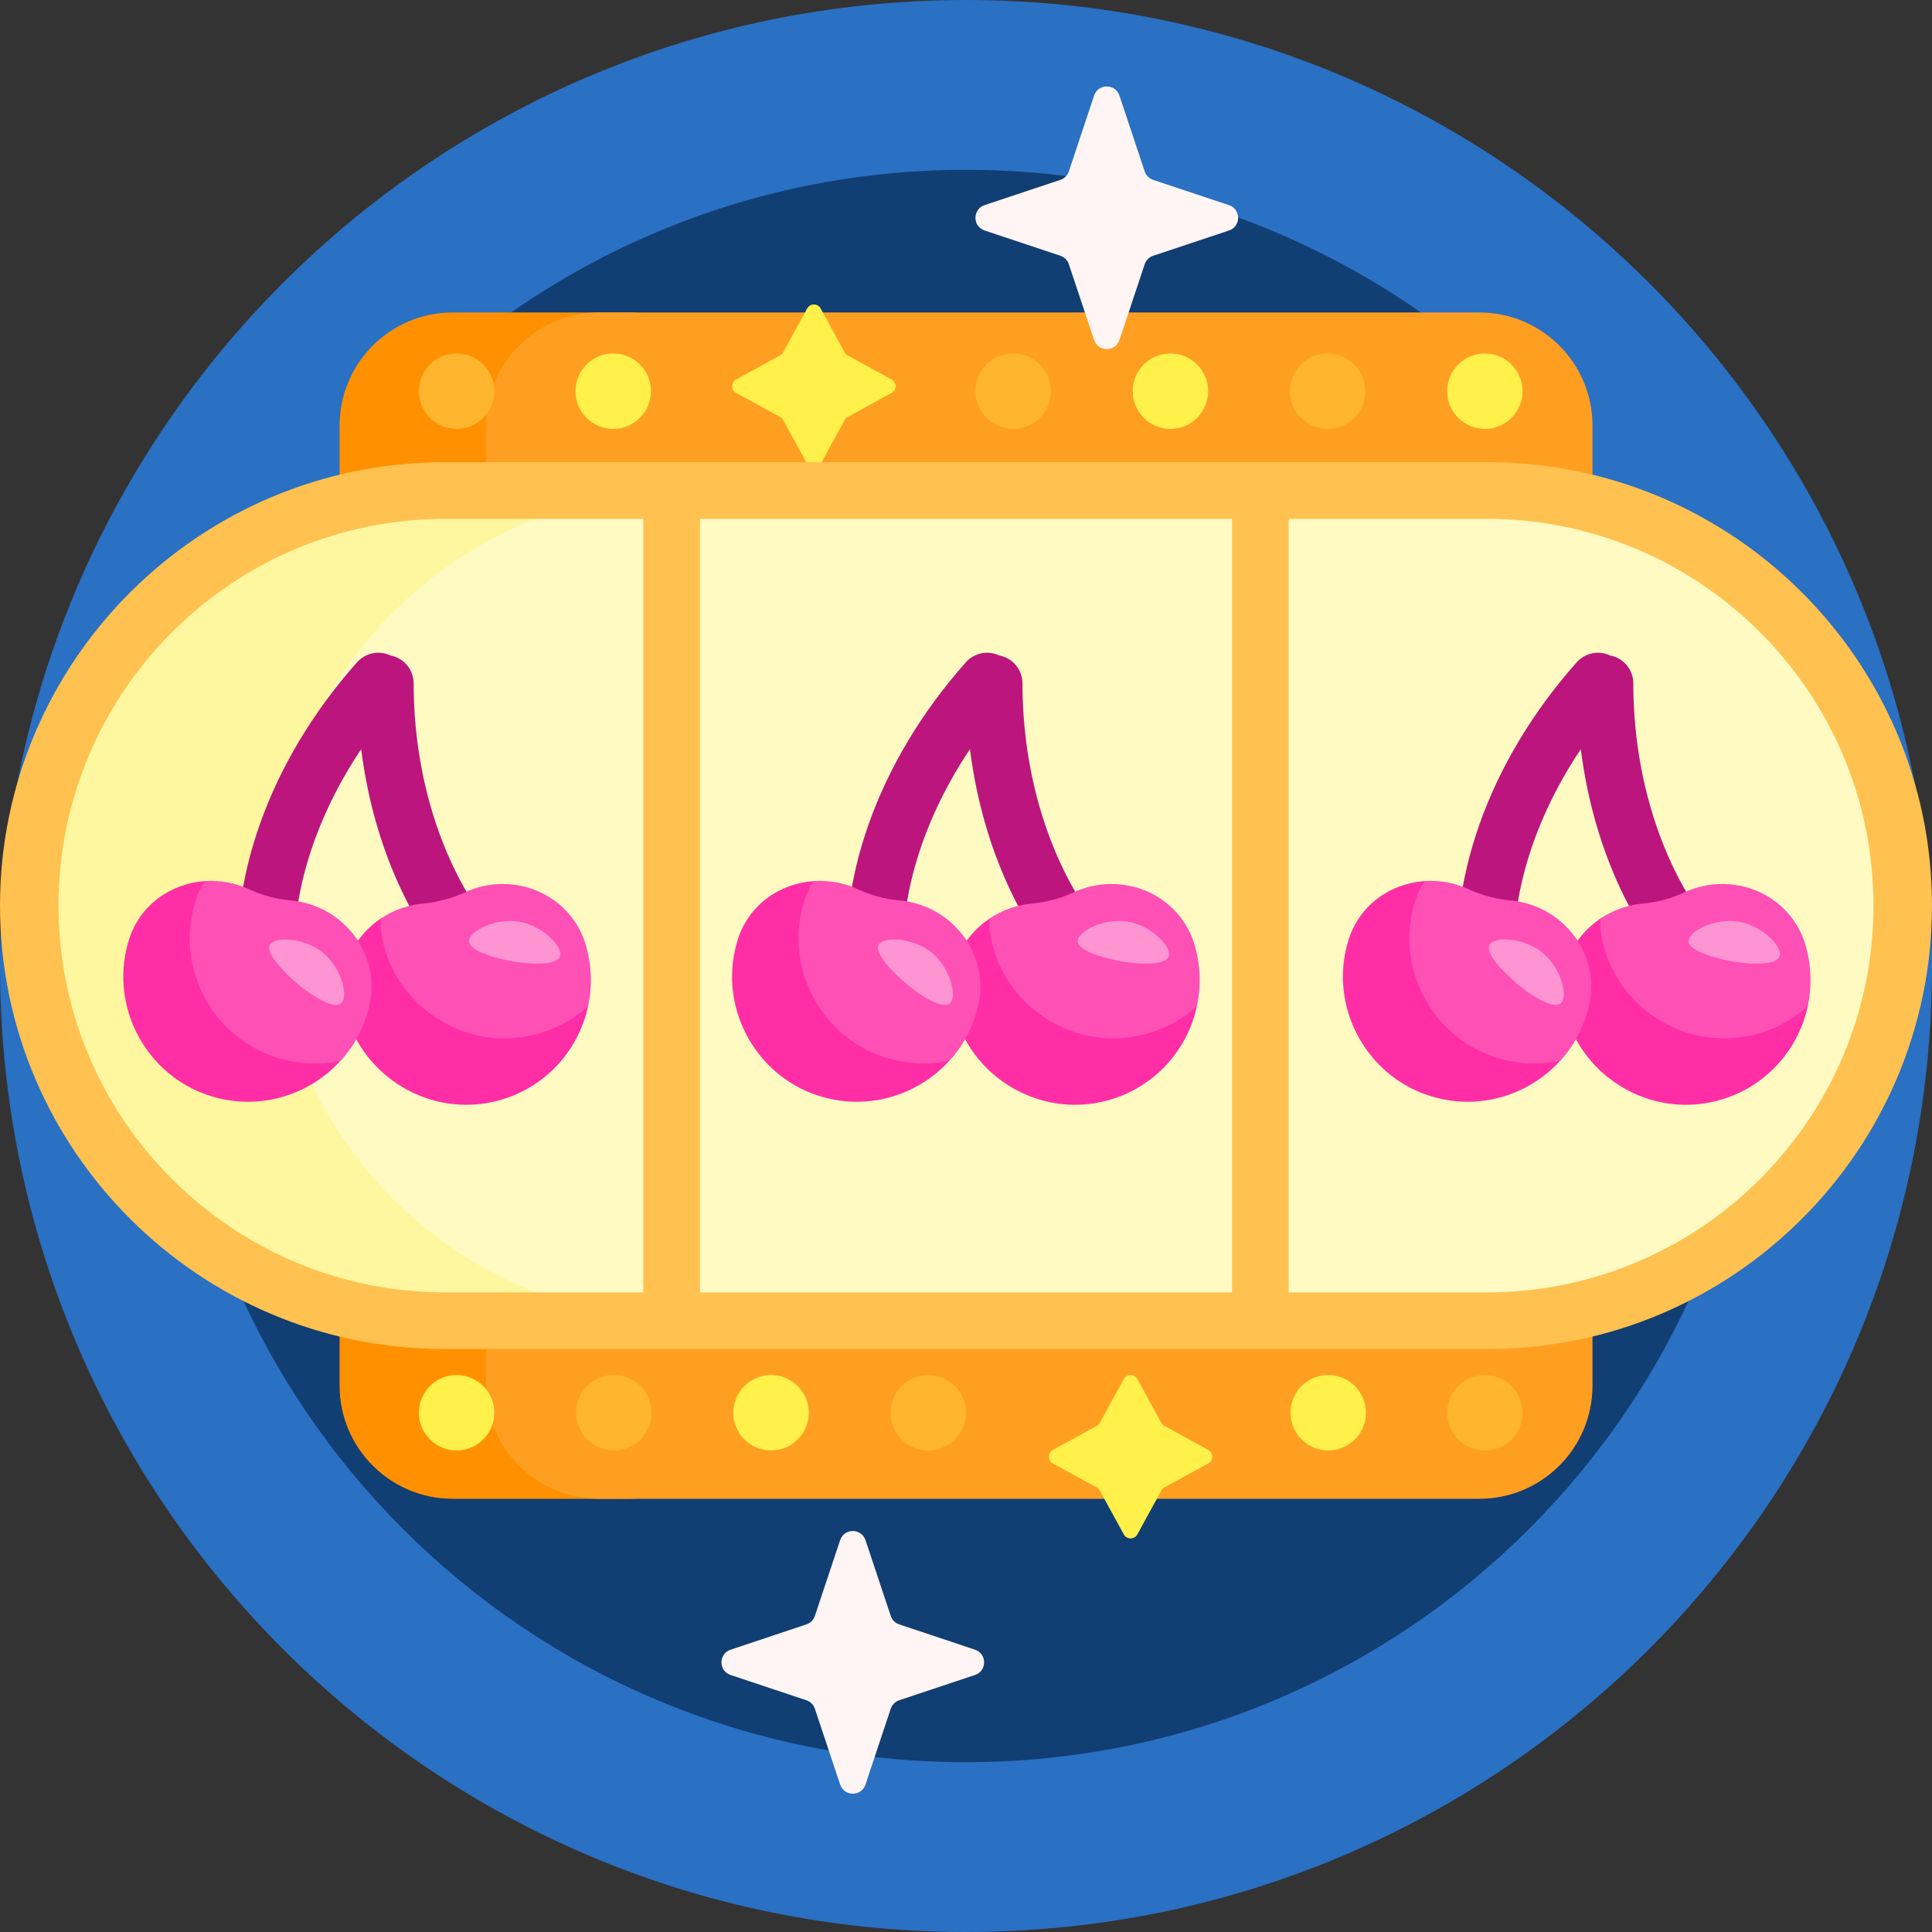
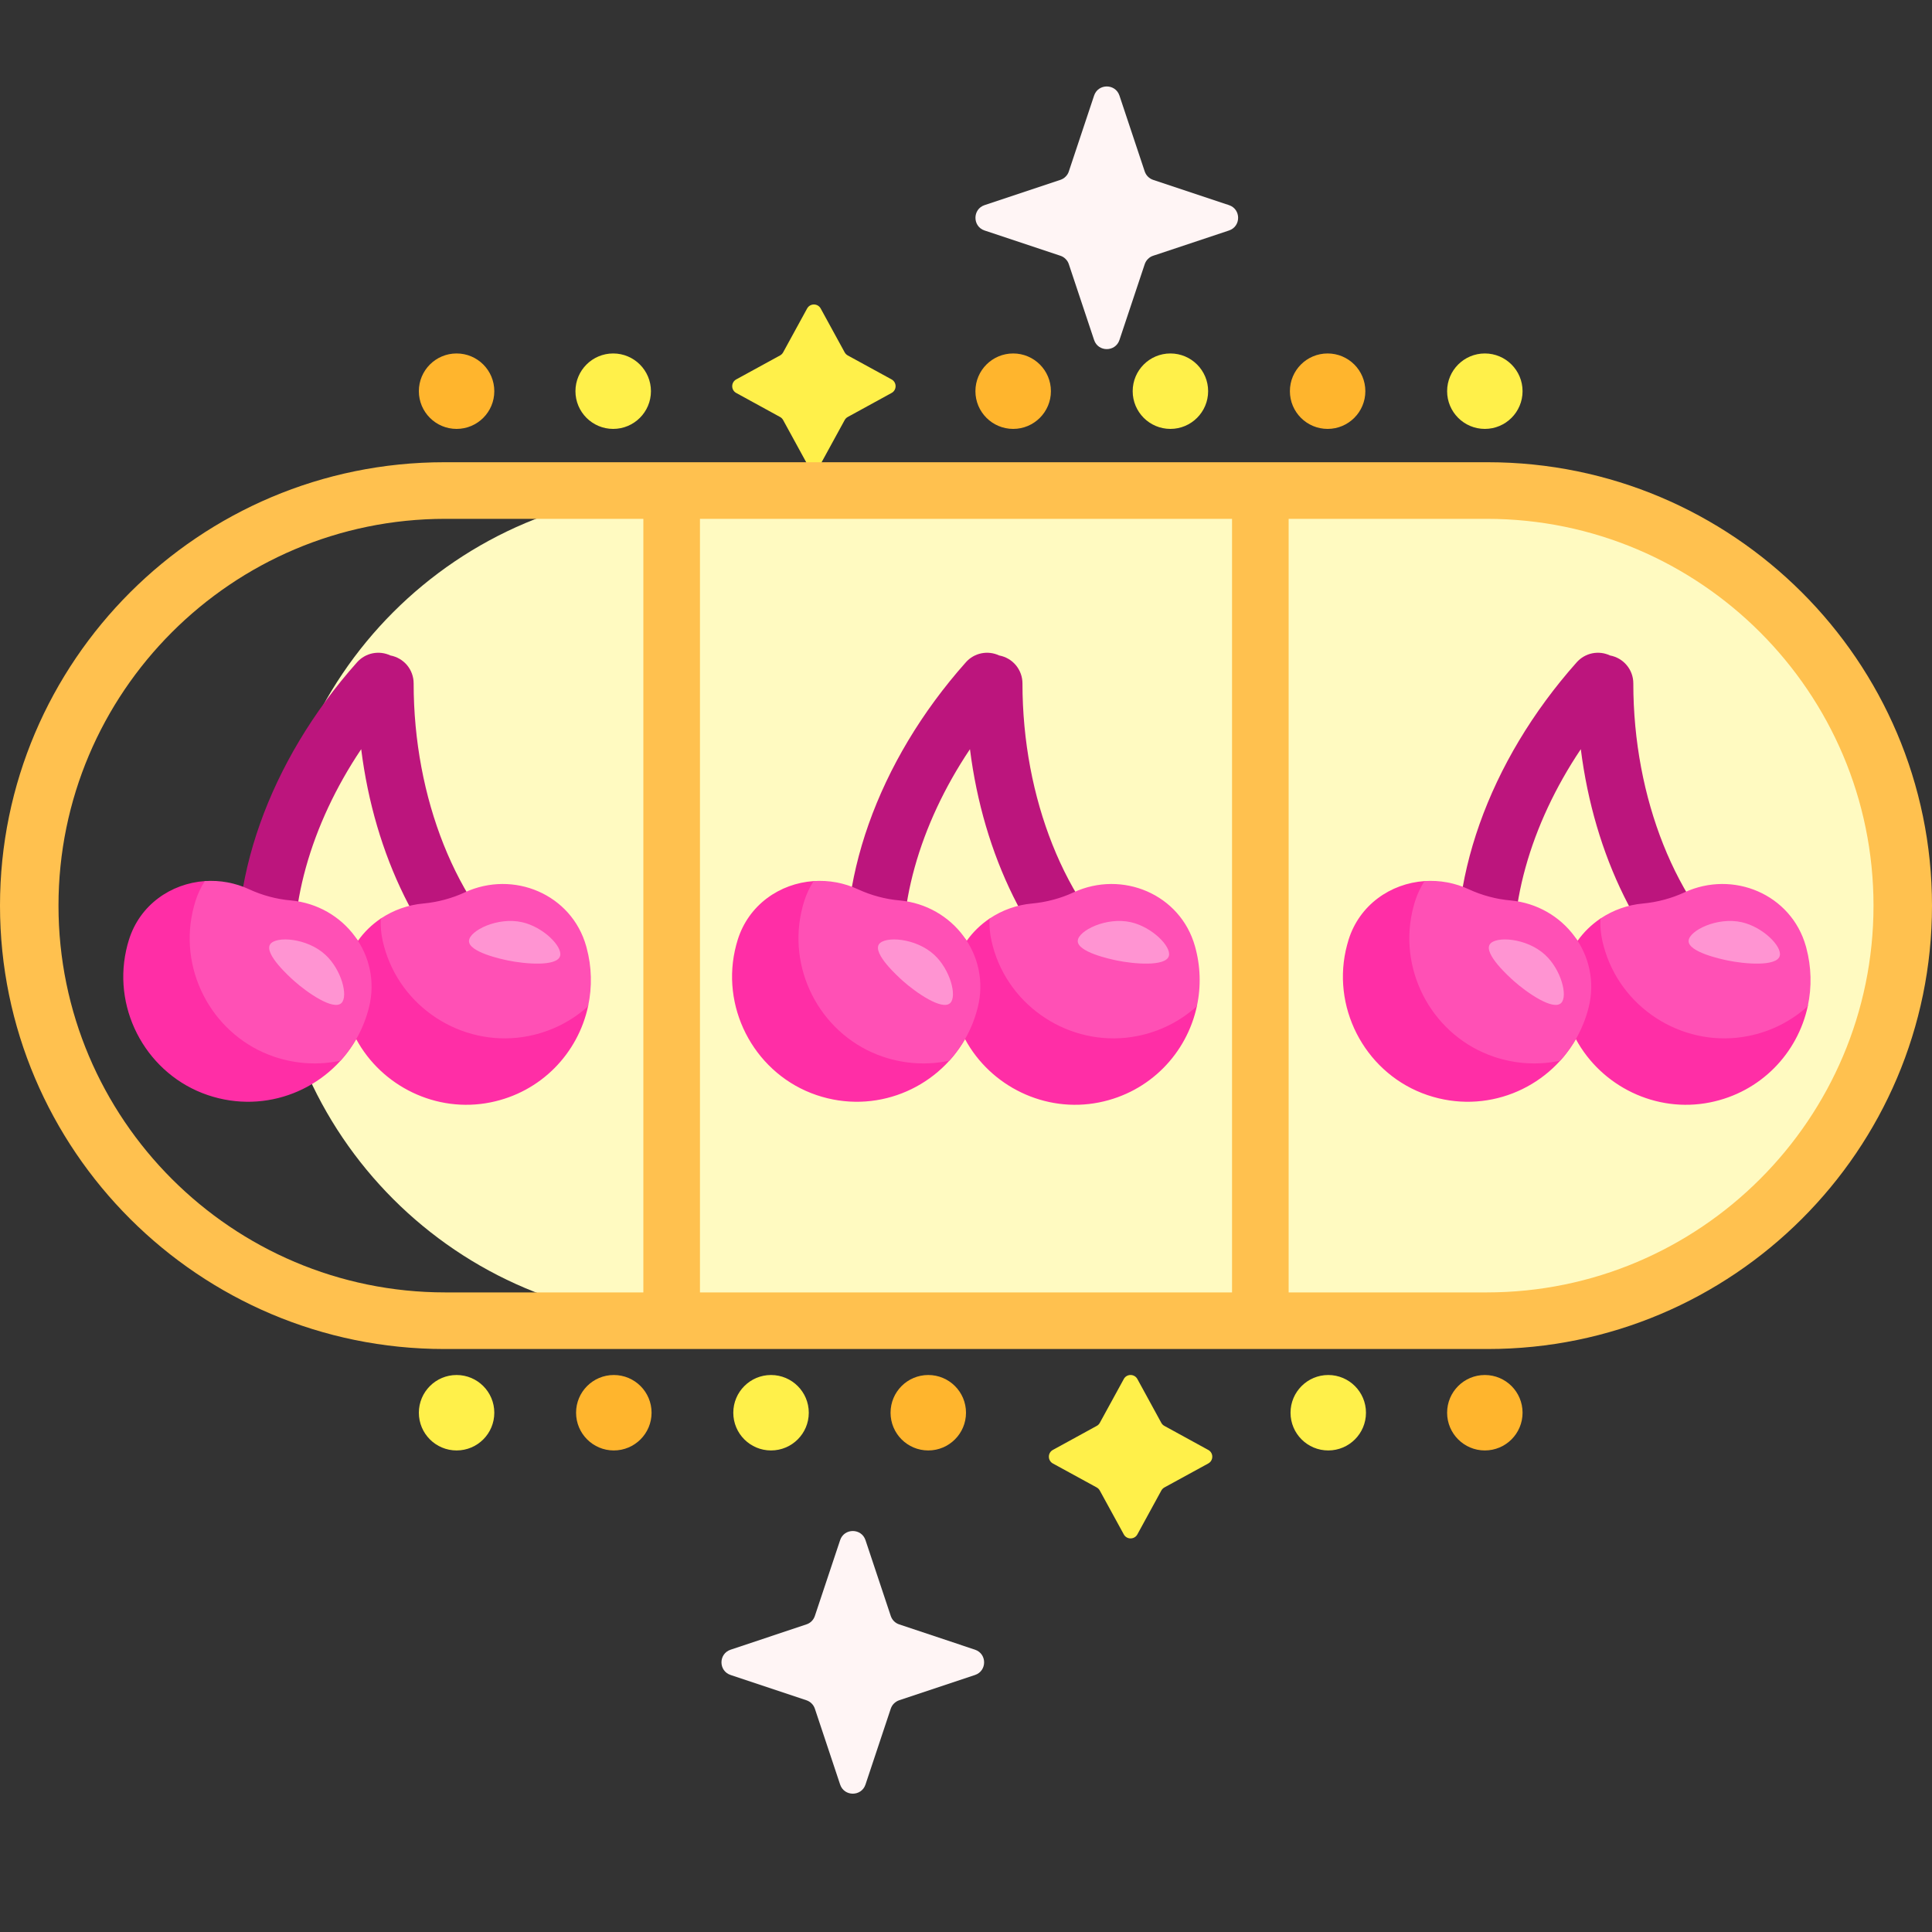
<svg xmlns="http://www.w3.org/2000/svg" width="40" height="40" viewBox="0 0 40 40" fill="none">
  <rect x="0" y="0" width="40" height="40" fill="#333333" stroke="none" />
  <g clip-path="url(#clip0_1171_17639)">
-     <path d="M40 20C40 31.046 31.046 40 20 40C8.954 40 0 31.046 0 20C0 8.954 8.954 0 20 0C31.046 0 40 8.954 40 20Z" fill="#2A70C3" />
-     <path d="M36.484 20C36.484 29.104 29.104 36.484 20 36.484C10.896 36.484 3.516 29.104 3.516 20C3.516 10.896 10.896 3.516 20 3.516C29.104 3.516 36.484 10.896 36.484 20Z" fill="#113E73" />
-     <path d="M13.008 31.031H9.375C8.081 31.031 7.031 29.982 7.031 28.687V8.813C7.031 7.518 8.081 6.469 9.375 6.469H13.008C14.302 6.469 15.352 7.518 15.352 8.813V28.687C15.352 29.982 14.302 31.031 13.008 31.031Z" fill="#FF9100" />
-     <path d="M30.627 31.031H12.406C11.112 31.031 10.062 29.982 10.062 28.687V8.813C10.062 7.518 11.112 6.469 12.406 6.469H30.627C31.922 6.469 32.971 7.518 32.971 8.813V28.687C32.971 29.982 31.922 31.031 30.627 31.031Z" fill="#FF9F22" />
    <path d="M10.234 8.099C10.234 8.53 9.885 8.88 9.453 8.88C9.022 8.88 8.672 8.53 8.672 8.099C8.672 7.667 9.022 7.318 9.453 7.318C9.885 7.318 10.234 7.667 10.234 8.099ZM20.977 7.318C20.545 7.318 20.195 7.667 20.195 8.099C20.195 8.53 20.545 8.88 20.977 8.88C21.408 8.88 21.758 8.53 21.758 8.099C21.758 7.667 21.408 7.318 20.977 7.318ZM27.487 7.318C27.055 7.318 26.706 7.667 26.706 8.099C26.706 8.53 27.055 8.88 27.487 8.88C27.918 8.88 28.268 8.53 28.268 8.099C28.268 7.667 27.918 7.318 27.487 7.318ZM30.742 30.03C31.174 30.03 31.523 29.68 31.523 29.249C31.523 28.817 31.174 28.468 30.742 28.468C30.311 28.468 29.961 28.817 29.961 29.249C29.961 29.68 30.311 30.03 30.742 30.03ZM19.219 30.03C19.65 30.03 20 29.68 20 29.249C20 28.817 19.65 28.468 19.219 28.468C18.787 28.468 18.438 28.817 18.438 29.249C18.438 29.68 18.787 30.03 19.219 30.03ZM12.708 30.03C13.14 30.03 13.49 29.68 13.49 29.249C13.49 28.817 13.14 28.468 12.708 28.468C12.277 28.468 11.927 28.817 11.927 29.249C11.927 29.68 12.277 30.03 12.708 30.03Z" fill="#FFB52D" />
    <path d="M16.992 6.388L17.488 7.295C17.503 7.322 17.525 7.344 17.552 7.359L18.459 7.855C18.57 7.916 18.57 8.076 18.459 8.136L17.552 8.633C17.525 8.647 17.503 8.67 17.488 8.697L16.992 9.604C16.931 9.715 16.771 9.715 16.71 9.604L16.214 8.697C16.199 8.67 16.177 8.647 16.15 8.633L15.243 8.136C15.132 8.076 15.132 7.916 15.243 7.855L16.15 7.359C16.177 7.344 16.199 7.322 16.214 7.295L16.71 6.388C16.771 6.276 16.931 6.276 16.992 6.388ZM23.267 28.551L22.77 29.459C22.755 29.486 22.733 29.508 22.706 29.522L21.799 30.019C21.688 30.079 21.688 30.239 21.799 30.3L22.706 30.796C22.733 30.811 22.755 30.833 22.77 30.86L23.267 31.768C23.327 31.879 23.487 31.879 23.548 31.768L24.044 30.86C24.059 30.833 24.081 30.811 24.108 30.796L25.015 30.3C25.127 30.239 25.127 30.079 25.015 30.019L24.108 29.522C24.081 29.508 24.059 29.486 24.044 29.459L23.548 28.551C23.487 28.44 23.327 28.44 23.267 28.551ZM12.695 7.318C12.264 7.318 11.914 7.668 11.914 8.099C11.914 8.53 12.264 8.88 12.695 8.88C13.127 8.88 13.477 8.53 13.477 8.099C13.477 7.668 13.127 7.318 12.695 7.318ZM24.232 7.318C23.8 7.318 23.451 7.668 23.451 8.099C23.451 8.53 23.8 8.88 24.232 8.88C24.663 8.88 25.013 8.53 25.013 8.099C25.013 7.668 24.663 7.318 24.232 7.318ZM30.742 7.318C30.311 7.318 29.961 7.668 29.961 8.099C29.961 8.53 30.311 8.88 30.742 8.88C31.174 8.88 31.523 8.53 31.523 8.099C31.523 7.668 31.174 7.318 30.742 7.318ZM27.5 30.03C27.931 30.03 28.281 29.681 28.281 29.249C28.281 28.818 27.931 28.468 27.5 28.468C27.069 28.468 26.719 28.818 26.719 29.249C26.719 29.681 27.069 30.03 27.5 30.03ZM15.963 30.03C16.395 30.03 16.745 29.681 16.745 29.249C16.745 28.818 16.395 28.468 15.963 28.468C15.532 28.468 15.182 28.818 15.182 29.249C15.182 29.681 15.532 30.03 15.963 30.03ZM9.453 30.03C9.885 30.03 10.234 29.681 10.234 29.249C10.234 28.818 9.885 28.468 9.453 28.468C9.022 28.468 8.672 28.818 8.672 29.249C8.672 29.681 9.022 30.03 9.453 30.03Z" fill="#FFF04A" />
-     <path d="M12.921 27.344H9.062C4.316 27.344 0.469 23.496 0.469 18.75C0.469 14.004 4.316 10.156 9.062 10.156H12.921C17.667 10.156 21.515 14.004 21.515 18.75C21.515 23.496 17.667 27.344 12.921 27.344Z" fill="#FFF79F" />
    <path d="M30.938 27.344H14.219C9.473 27.344 5.625 23.496 5.625 18.75C5.625 14.004 9.473 10.156 14.219 10.156H30.938C35.684 10.156 39.531 14.004 39.531 18.75C39.531 23.496 35.684 27.344 30.938 27.344Z" fill="#FFFAC1" />
    <path d="M30.802 9.57H9.198C4.126 9.57 0 13.688 0 18.75C0 23.812 4.126 27.93 9.198 27.93H30.802C35.874 27.93 40 23.812 40 18.75C40 13.688 35.874 9.57 30.802 9.57ZM25.508 10.742V26.758H14.492V10.742H25.508ZM1.211 18.75C1.211 14.335 4.803 10.742 9.219 10.742H13.32V26.758H9.219C4.803 26.758 1.211 23.166 1.211 18.75ZM30.781 26.758H26.68V10.742H30.781C35.197 10.742 38.789 14.335 38.789 18.75C38.789 23.166 35.197 26.758 30.781 26.758Z" fill="#FFC14F" />
    <path d="M10.948 20.775C10.893 20.841 10.825 20.893 10.747 20.929C10.67 20.965 10.585 20.984 10.5 20.983C10.362 20.984 10.228 20.935 10.122 20.845C8.7 19.646 7.755 17.711 7.478 15.511C6.427 17.077 5.923 18.853 6.14 20.362C6.15 20.438 6.146 20.516 6.127 20.59C6.108 20.665 6.075 20.735 6.029 20.796C5.982 20.858 5.925 20.91 5.858 20.949C5.792 20.988 5.719 21.014 5.643 21.025C5.567 21.036 5.489 21.032 5.415 21.013C5.34 20.994 5.27 20.96 5.208 20.914C5.147 20.868 5.095 20.81 5.056 20.744C5.016 20.678 4.99 20.605 4.98 20.528C4.662 18.315 5.564 15.766 7.393 13.711C7.478 13.616 7.591 13.551 7.715 13.526C7.84 13.501 7.969 13.517 8.084 13.571C8.218 13.596 8.34 13.667 8.428 13.772C8.516 13.878 8.564 14.011 8.564 14.148C8.564 16.523 9.451 18.746 10.878 19.95C10.937 19.999 10.985 20.06 11.021 20.128C11.056 20.197 11.078 20.271 11.084 20.348C11.091 20.425 11.082 20.502 11.059 20.575C11.035 20.648 10.998 20.716 10.948 20.775ZM23.482 19.95C22.055 18.746 21.169 16.523 21.169 14.148C21.169 14.011 21.12 13.878 21.033 13.773C20.945 13.667 20.823 13.596 20.688 13.571C20.573 13.517 20.444 13.501 20.32 13.526C20.195 13.551 20.082 13.616 19.998 13.711C18.168 15.766 17.266 18.315 17.584 20.529C17.606 20.682 17.688 20.821 17.813 20.914C17.937 21.007 18.093 21.047 18.247 21.025C18.401 21.003 18.54 20.921 18.633 20.796C18.726 20.672 18.766 20.516 18.744 20.362C18.527 18.853 19.031 17.077 20.082 15.511C20.36 17.711 21.305 19.646 22.727 20.845C22.832 20.935 22.966 20.984 23.104 20.983C23.19 20.984 23.274 20.965 23.352 20.929C23.429 20.893 23.497 20.841 23.552 20.775C23.653 20.657 23.701 20.503 23.688 20.348C23.675 20.193 23.601 20.05 23.482 19.95ZM36.13 19.95C34.703 18.746 33.816 16.523 33.816 14.148C33.816 14.011 33.768 13.878 33.68 13.773C33.592 13.667 33.47 13.596 33.335 13.571C33.221 13.517 33.091 13.501 32.967 13.526C32.843 13.551 32.73 13.616 32.645 13.711C30.816 15.766 29.913 18.315 30.231 20.529C30.253 20.682 30.336 20.821 30.46 20.914C30.584 21.007 30.741 21.047 30.895 21.025C31.048 21.003 31.187 20.921 31.28 20.796C31.373 20.672 31.413 20.516 31.391 20.362C31.175 18.853 31.678 17.077 32.729 15.511C33.007 17.711 33.952 19.646 35.374 20.845C35.48 20.935 35.614 20.984 35.752 20.983C35.837 20.984 35.921 20.965 35.999 20.929C36.076 20.893 36.145 20.841 36.2 20.775C36.3 20.657 36.349 20.503 36.336 20.348C36.323 20.193 36.248 20.05 36.13 19.95Z" fill="#BC157D" />
    <path d="M12.176 20.832C11.968 21.801 11.208 22.613 10.153 22.824C9.033 23.049 7.903 22.491 7.375 21.514C6.78 22.552 5.51 23.081 4.303 22.673C3.069 22.256 2.332 20.952 2.611 19.679C2.627 19.604 2.646 19.531 2.669 19.459C2.894 18.735 3.538 18.291 4.241 18.242C4.546 18.221 4.848 18.527 5.147 18.665C5.28 18.727 7.116 19.021 7.411 19.478C7.539 19.297 7.699 19.142 7.883 19.018C8.137 18.847 9.8 20.157 10.127 20.127C10.273 20.114 12.26 20.445 12.176 20.832ZM20.488 19.018C20.304 19.142 20.144 19.297 20.015 19.478C19.72 19.021 17.806 18.863 17.673 18.802C17.375 18.664 17.151 18.221 16.845 18.242C16.142 18.29 15.498 18.735 15.273 19.459C15.251 19.531 15.231 19.604 15.215 19.679C14.937 20.952 15.673 22.256 16.907 22.673C18.114 23.081 19.384 22.552 19.98 21.514C20.507 22.491 21.637 23.049 22.757 22.824C23.812 22.613 24.572 21.801 24.78 20.832C24.864 20.445 20.741 18.847 20.488 19.018ZM33.135 19.018C32.951 19.142 32.791 19.297 32.662 19.478C32.367 19.021 30.664 18.968 30.531 18.906C30.232 18.768 29.798 18.221 29.492 18.242C28.789 18.291 28.145 18.735 27.92 19.459C27.898 19.531 27.879 19.604 27.862 19.679C27.584 20.952 28.32 22.256 29.555 22.673C30.762 23.081 32.031 22.552 32.627 21.514C33.155 22.491 34.284 23.049 35.404 22.824C36.459 22.613 37.219 21.801 37.428 20.832C37.511 20.445 33.389 18.847 33.135 19.018Z" fill="#FF2EA6" />
    <path d="M12.145 19.622C12.252 20.017 12.262 20.432 12.176 20.832C11.843 21.134 11.425 21.354 10.947 21.449C9.669 21.705 8.38 20.945 7.984 19.703C7.961 19.631 7.941 19.557 7.924 19.483C7.89 19.331 7.876 19.174 7.883 19.018C8.147 18.841 8.45 18.734 8.766 18.706C8.914 18.692 9.061 18.666 9.205 18.627C9.35 18.588 9.49 18.538 9.622 18.476C10.634 18.009 11.834 18.516 12.136 19.589C12.139 19.6 12.142 19.611 12.145 19.622ZM6.018 18.642C5.87 18.629 5.724 18.603 5.58 18.564C5.437 18.526 5.296 18.475 5.161 18.413C4.874 18.279 4.557 18.22 4.241 18.242C4.156 18.373 4.09 18.516 4.044 18.665C4.022 18.737 4.002 18.81 3.986 18.885C3.707 20.159 4.444 21.462 5.678 21.879C6.141 22.035 6.612 22.054 7.051 21.96C7.334 21.648 7.535 21.271 7.638 20.863C7.913 19.783 7.128 18.743 6.018 18.642ZM24.74 19.589C24.438 18.516 23.238 18.009 22.226 18.476C22.092 18.539 21.952 18.589 21.809 18.627C21.665 18.666 21.518 18.692 21.37 18.706C21.054 18.734 20.751 18.841 20.488 19.018C20.48 19.174 20.494 19.331 20.529 19.483C20.545 19.556 20.565 19.63 20.588 19.703C20.984 20.945 22.273 21.705 23.551 21.449C24.029 21.354 24.447 21.134 24.78 20.832C24.869 20.421 24.855 19.994 24.74 19.589ZM18.622 18.642C18.474 18.629 18.328 18.603 18.185 18.564C18.041 18.526 17.901 18.475 17.766 18.413C17.478 18.279 17.162 18.22 16.845 18.242C16.761 18.373 16.694 18.516 16.648 18.665C16.626 18.737 16.606 18.81 16.59 18.885C16.312 20.159 17.048 21.462 18.282 21.879C18.745 22.035 19.216 22.054 19.656 21.96C19.938 21.648 20.14 21.271 20.242 20.863C20.517 19.783 19.732 18.743 18.622 18.642ZM37.397 19.622L37.388 19.589C37.085 18.516 35.886 18.009 34.874 18.476C34.739 18.539 34.599 18.589 34.456 18.627C34.312 18.666 34.166 18.692 34.017 18.706C33.702 18.734 33.398 18.841 33.135 19.018C33.127 19.174 33.141 19.331 33.176 19.483C33.192 19.556 33.212 19.63 33.236 19.703C33.631 20.945 34.921 21.705 36.198 21.449C36.677 21.354 37.094 21.134 37.428 20.832C37.514 20.432 37.503 20.017 37.397 19.622ZM31.269 18.642C31.122 18.629 30.975 18.603 30.832 18.564C30.688 18.526 30.548 18.475 30.413 18.413C30.125 18.279 29.809 18.22 29.493 18.242C29.408 18.373 29.342 18.516 29.295 18.665C29.273 18.737 29.254 18.81 29.237 18.885C28.959 20.159 29.695 21.462 30.93 21.879C31.392 22.035 31.864 22.054 32.303 21.96C32.585 21.648 32.787 21.271 32.89 20.863C33.164 19.783 32.379 18.743 31.269 18.642Z" fill="#FF50B5" />
    <path d="M9.71 19.476C9.725 19.267 10.301 18.979 10.809 19.093C11.249 19.192 11.648 19.595 11.597 19.79C11.537 20.017 10.867 19.959 10.514 19.885C10.398 19.861 9.692 19.712 9.71 19.476ZM6.087 20.307C6.355 20.547 6.906 20.932 7.071 20.765C7.213 20.622 7.069 20.073 6.737 19.768C6.355 19.415 5.711 19.377 5.594 19.55C5.461 19.746 5.998 20.227 6.087 20.307ZM22.314 19.476C22.329 19.267 22.905 18.979 23.413 19.093C23.853 19.192 24.252 19.595 24.201 19.79C24.141 20.017 23.471 19.959 23.119 19.885C23.002 19.861 22.297 19.712 22.314 19.476ZM18.691 20.307C18.959 20.547 19.51 20.932 19.675 20.765C19.818 20.622 19.673 20.073 19.342 19.768C18.959 19.415 18.316 19.377 18.198 19.55C18.065 19.746 18.602 20.227 18.691 20.307ZM34.961 19.476C34.976 19.267 35.552 18.979 36.06 19.093C36.5 19.192 36.9 19.595 36.848 19.79C36.788 20.017 36.119 19.959 35.766 19.885C35.65 19.861 34.944 19.712 34.961 19.476ZM31.338 20.307C31.606 20.547 32.157 20.932 32.323 20.765C32.465 20.622 32.321 20.073 31.989 19.768C31.606 19.415 30.963 19.377 30.846 19.55C30.712 19.746 31.249 20.227 31.338 20.307Z" fill="#FF94D2" />
    <path d="M22.652 7.039L22.129 5.47C22.116 5.429 22.093 5.392 22.062 5.362C22.032 5.331 21.995 5.308 21.954 5.295L20.384 4.772C20.133 4.688 20.133 4.331 20.384 4.247L21.954 3.724C21.995 3.71 22.032 3.688 22.062 3.657C22.093 3.627 22.116 3.59 22.129 3.549L22.652 1.979C22.736 1.727 23.093 1.727 23.177 1.979L23.7 3.549C23.714 3.59 23.736 3.627 23.767 3.657C23.797 3.688 23.834 3.71 23.875 3.724L25.445 4.247C25.697 4.331 25.697 4.688 25.445 4.772L23.875 5.295C23.834 5.308 23.797 5.331 23.767 5.362C23.736 5.392 23.714 5.429 23.7 5.47L23.177 7.039C23.093 7.291 22.736 7.291 22.652 7.039ZM17.919 36.947L18.442 35.377C18.456 35.336 18.478 35.299 18.509 35.269C18.539 35.239 18.576 35.216 18.617 35.202L20.186 34.679C20.438 34.595 20.438 34.239 20.186 34.155L18.617 33.631C18.576 33.618 18.539 33.595 18.509 33.565C18.478 33.534 18.456 33.497 18.442 33.456L17.919 31.887C17.835 31.635 17.478 31.635 17.394 31.887L16.871 33.456C16.857 33.497 16.835 33.534 16.804 33.565C16.774 33.595 16.737 33.618 16.696 33.631L15.127 34.155C14.874 34.239 14.874 34.595 15.127 34.679L16.696 35.202C16.737 35.216 16.774 35.239 16.804 35.269C16.835 35.299 16.857 35.336 16.871 35.377L17.394 36.947C17.478 37.199 17.835 37.199 17.919 36.947Z" fill="#FFF5F5" />
  </g>
  <defs>
    <clipPath id="clip0_1171_17639">
      <rect width="40" height="40" fill="white" />
    </clipPath>
  </defs>
</svg>